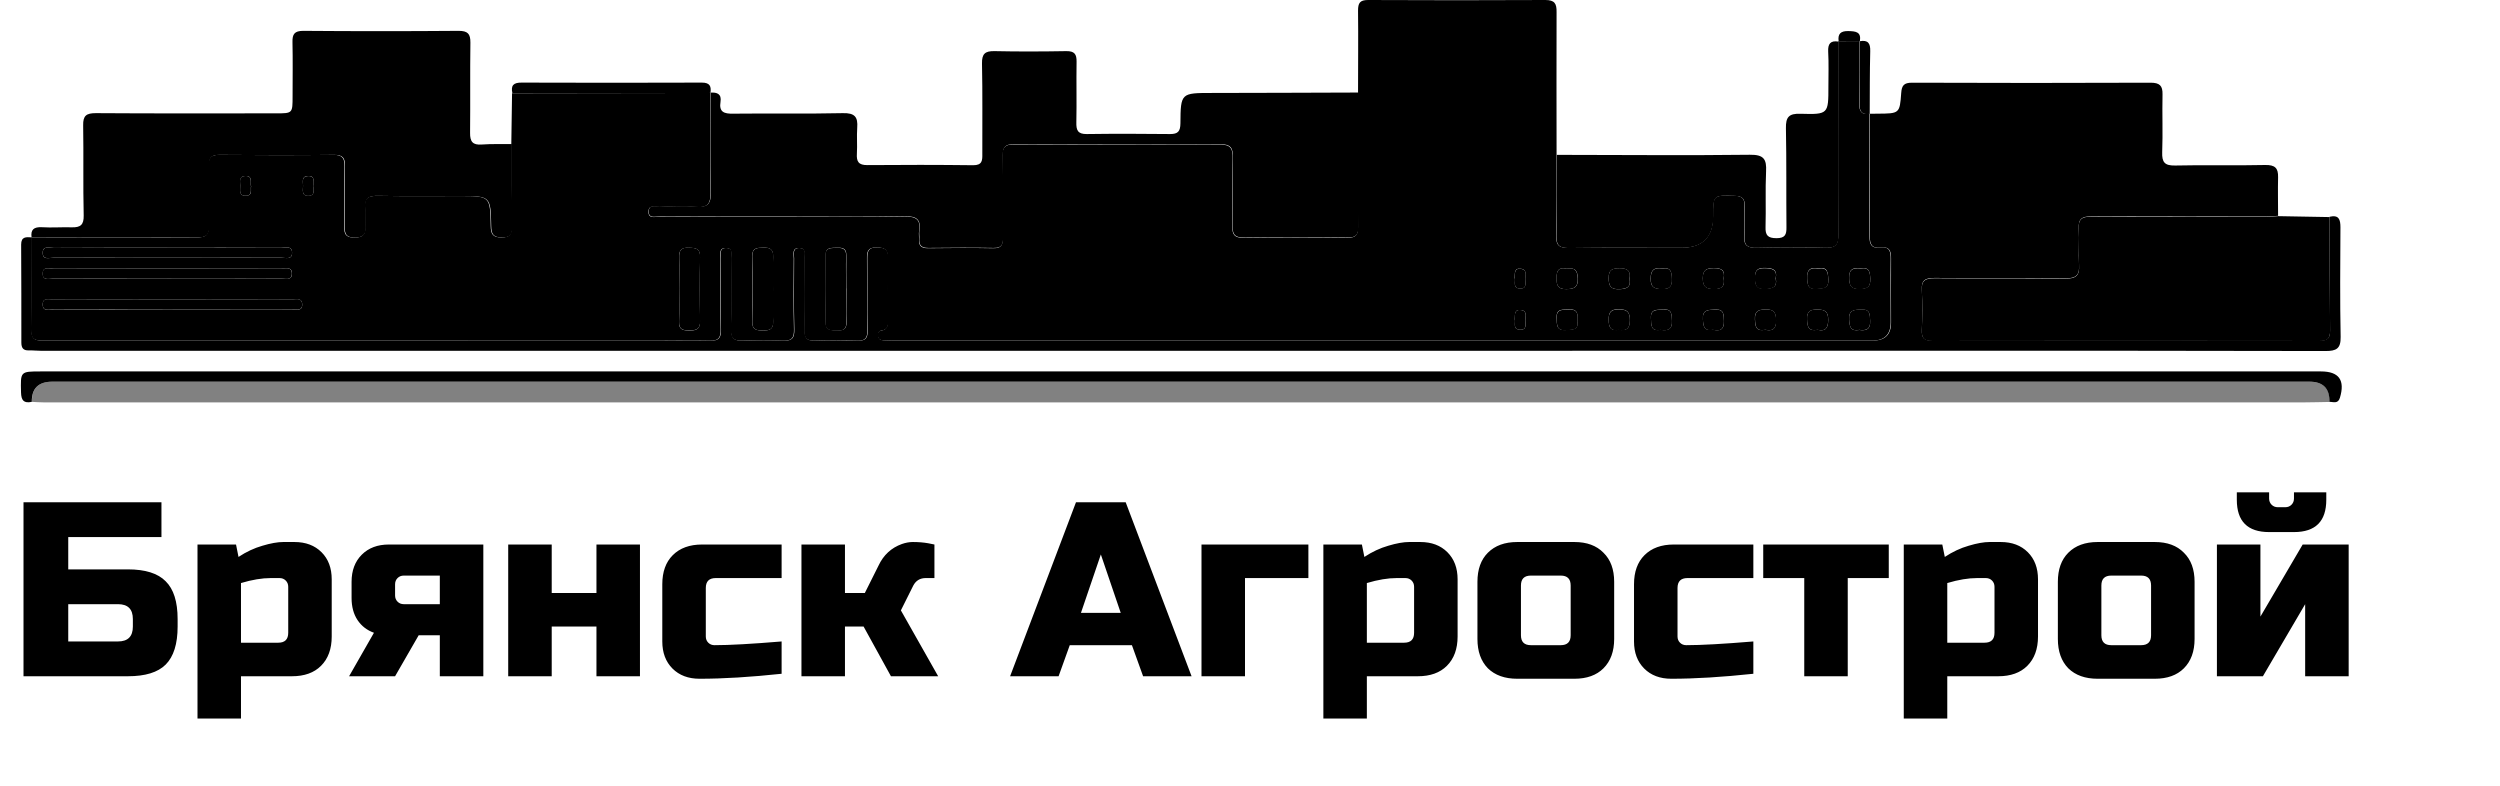
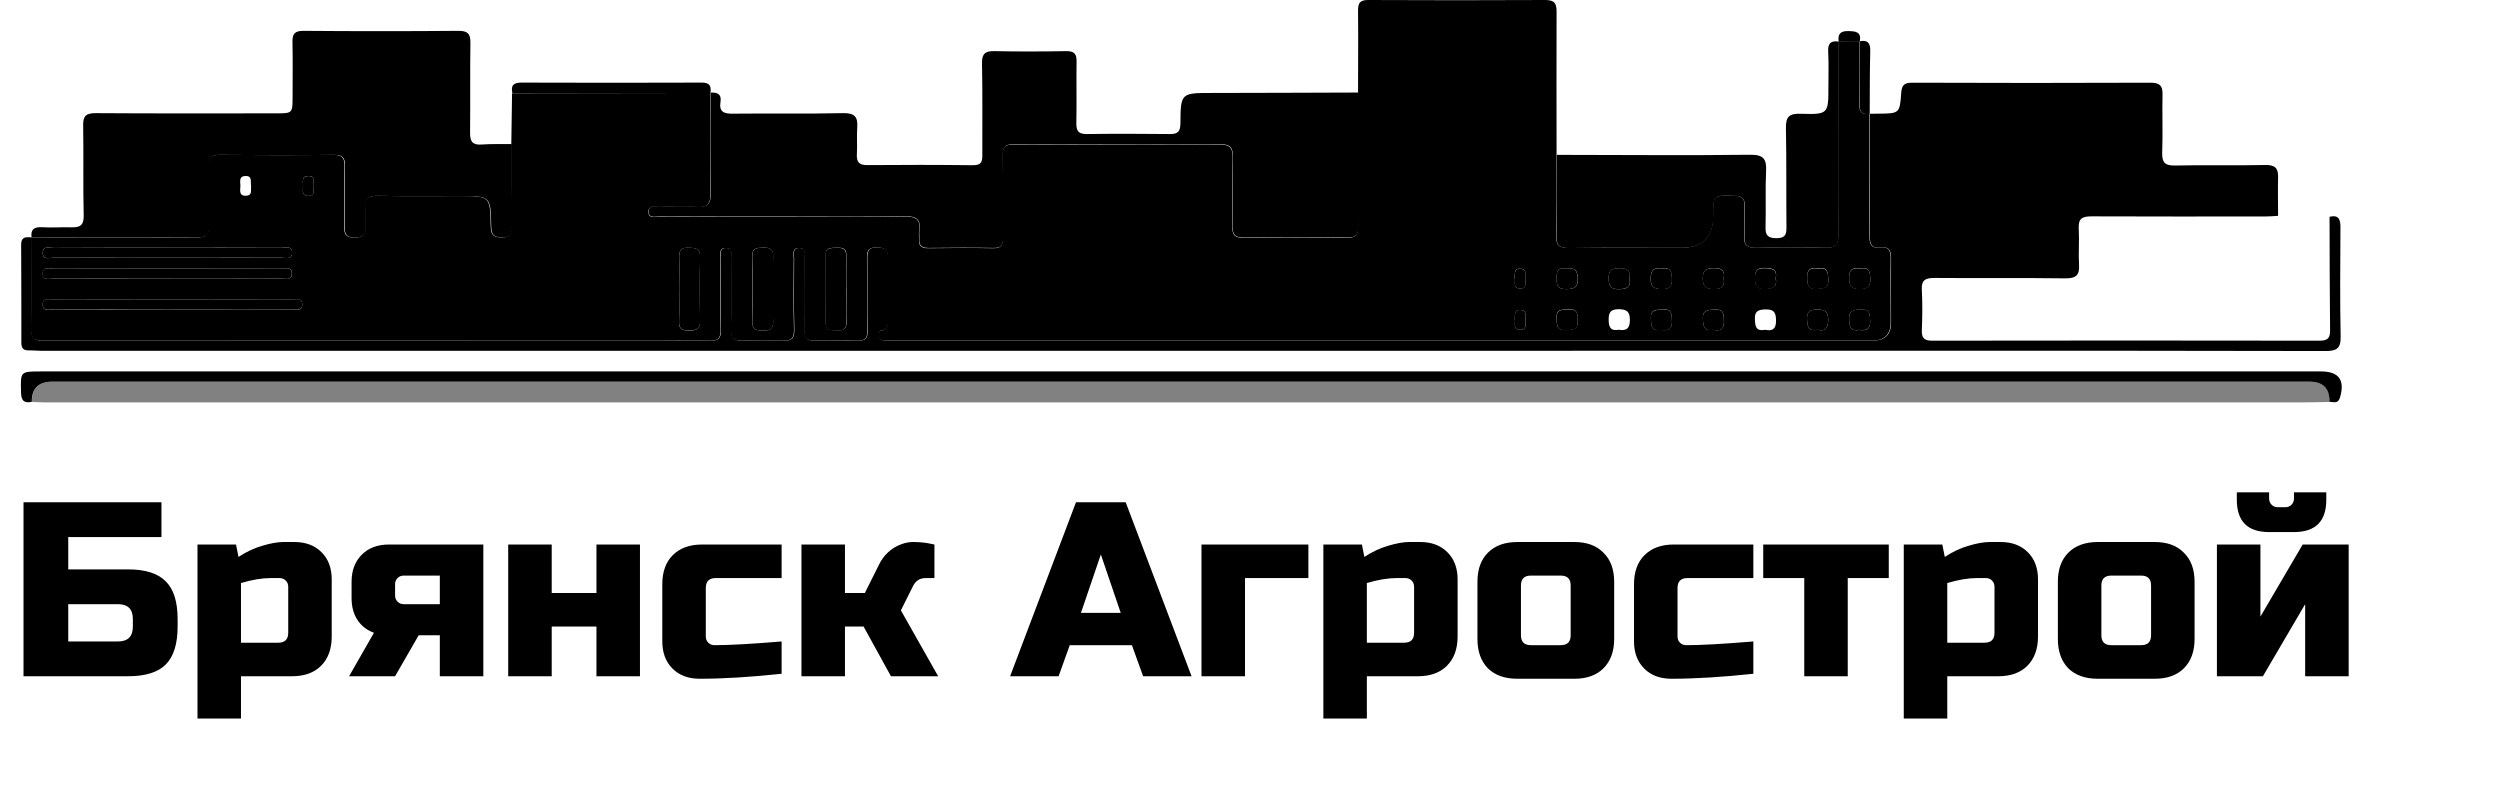
<svg xmlns="http://www.w3.org/2000/svg" width="124" height="39" viewBox="0 0 124 39" fill="none">
  <path d="M67.359 4.606C67.359 3.245 67.375 1.884 67.359 0.524C67.359 0.154 67.448 0 67.857 0C70.789 0.015 73.715 0.015 76.646 0C77.113 0 77.212 0.18 77.206 0.596C77.196 2.957 77.206 5.319 77.206 7.676C77.206 9.016 77.222 10.361 77.186 11.701C77.175 12.2 77.367 12.302 77.829 12.297C79.681 12.277 81.538 12.287 83.391 12.287C84.442 12.287 84.968 11.763 84.968 10.716C84.968 9.663 84.968 9.684 86.026 9.709C86.441 9.72 86.545 9.879 86.524 10.248C86.504 10.736 86.545 11.229 86.514 11.717C86.483 12.174 86.675 12.297 87.111 12.287C88.252 12.261 89.398 12.256 90.54 12.287C91.069 12.302 91.183 12.107 91.183 11.624C91.168 8.431 91.178 5.237 91.183 2.044C91.536 2.044 91.884 2.044 92.236 2.038C92.236 3.07 92.242 4.108 92.221 5.14C92.21 5.514 92.325 5.704 92.724 5.643C92.724 7.666 92.734 9.694 92.724 11.717C92.724 12.112 92.823 12.338 93.264 12.277C93.731 12.215 93.782 12.487 93.777 12.857C93.762 13.899 93.777 14.947 93.777 15.989C93.777 16.588 93.478 16.889 92.88 16.892C76.755 16.892 60.625 16.892 44.5 16.892C44.262 16.892 44.023 16.887 43.789 16.877C43.675 16.877 43.577 16.826 43.551 16.708C43.52 16.574 43.535 16.425 43.691 16.4C44.065 16.348 44.033 16.086 44.033 15.83C44.033 14.829 44.013 13.827 44.039 12.826C44.049 12.405 43.904 12.277 43.483 12.271C43.042 12.266 42.996 12.477 43.001 12.821C43.011 14.012 43.001 15.208 43.017 16.4C43.022 16.749 42.923 16.908 42.544 16.898C41.834 16.877 41.118 16.872 40.407 16.898C39.956 16.913 39.878 16.718 39.888 16.317C39.919 15.147 39.904 13.971 39.893 12.8C39.893 12.61 39.987 12.318 39.655 12.302C39.266 12.282 39.369 12.61 39.369 12.816C39.359 13.986 39.349 15.162 39.38 16.333C39.39 16.749 39.281 16.913 38.845 16.898C38.176 16.872 37.507 16.872 36.837 16.898C36.396 16.913 36.236 16.79 36.251 16.317C36.293 15.147 36.272 13.971 36.261 12.8C36.261 12.61 36.355 12.318 36.023 12.302C35.634 12.282 35.737 12.61 35.737 12.816C35.727 13.986 35.712 15.162 35.743 16.333C35.753 16.754 35.634 16.908 35.208 16.898C34.326 16.877 33.439 16.898 32.552 16.898C22.404 16.898 12.261 16.887 2.113 16.898C1.641 16.898 1.532 16.754 1.537 16.317C1.558 14.803 1.542 13.293 1.542 11.779C4.282 11.779 7.016 11.768 9.755 11.779C10.201 11.779 10.367 11.655 10.357 11.209C10.336 10.207 10.362 9.206 10.347 8.21C10.342 7.84 10.445 7.681 10.855 7.681C12.754 7.697 14.648 7.702 16.547 7.681C16.988 7.681 17.091 7.851 17.086 8.246C17.065 9.201 17.076 10.161 17.076 11.121C17.076 11.465 17.024 11.789 17.584 11.784C18.098 11.784 18.139 11.532 18.119 11.147C18.103 10.87 18.139 10.592 18.108 10.315C18.051 9.822 18.269 9.704 18.741 9.714C20.101 9.74 21.455 9.725 22.814 9.725C24.303 9.725 24.313 9.725 24.339 11.209C24.344 11.604 24.438 11.779 24.879 11.779C25.304 11.779 25.382 11.599 25.382 11.245C25.366 9.884 25.366 8.523 25.361 7.157C25.372 6.315 25.387 5.468 25.398 4.626C28.671 4.621 31.945 4.616 35.224 4.611C35.224 6.254 35.208 7.892 35.239 9.535C35.25 10.074 35.125 10.315 34.529 10.264C33.927 10.213 33.32 10.238 32.718 10.264C32.516 10.269 32.168 10.13 32.163 10.5C32.158 10.875 32.505 10.746 32.708 10.746C34.845 10.757 36.983 10.757 39.12 10.757C41.04 10.757 42.965 10.777 44.884 10.741C45.465 10.731 45.678 10.916 45.585 11.47C45.564 11.594 45.59 11.727 45.585 11.856C45.559 12.179 45.688 12.318 46.031 12.312C47.11 12.297 48.189 12.292 49.268 12.312C49.709 12.323 49.745 12.092 49.74 11.753C49.73 10.408 49.745 9.068 49.725 7.722C49.72 7.312 49.844 7.163 50.275 7.168C53.683 7.183 57.097 7.183 60.506 7.168C61.04 7.168 61.149 7.368 61.139 7.846C61.108 8.975 61.139 10.105 61.123 11.234C61.118 11.635 61.227 11.799 61.668 11.794C63.395 11.773 65.123 11.773 66.846 11.794C67.255 11.794 67.359 11.645 67.359 11.27C67.344 9.052 67.349 6.839 67.344 4.621L67.359 4.606ZM8.562 15.347C10.523 15.347 12.484 15.347 14.445 15.342C14.648 15.342 15.001 15.47 14.99 15.095C14.98 14.731 14.627 14.864 14.425 14.864C10.502 14.854 6.58 14.854 2.658 14.864C2.456 14.864 2.108 14.736 2.118 15.116C2.129 15.48 2.476 15.347 2.679 15.347C4.64 15.357 6.601 15.352 8.562 15.347ZM8.297 12.287C6.419 12.287 4.541 12.287 2.663 12.297C2.456 12.297 2.113 12.169 2.118 12.544C2.118 12.918 2.466 12.78 2.673 12.78C6.43 12.79 10.186 12.79 13.942 12.78C14.145 12.78 14.492 12.908 14.487 12.533C14.487 12.164 14.139 12.292 13.932 12.292C12.054 12.282 10.175 12.287 8.297 12.287ZM8.297 13.817C10.175 13.817 12.054 13.817 13.932 13.812C14.139 13.812 14.482 13.935 14.482 13.57C14.482 13.196 14.139 13.329 13.932 13.329C10.175 13.319 6.425 13.319 2.668 13.329C2.466 13.329 2.118 13.196 2.118 13.57C2.118 13.945 2.461 13.817 2.668 13.817C4.546 13.827 6.425 13.822 8.303 13.822L8.297 13.817ZM41.979 14.325C41.979 13.771 41.968 13.221 41.979 12.667C41.989 12.282 41.751 12.277 41.47 12.287C41.211 12.297 40.946 12.266 40.952 12.662C40.962 13.766 40.967 14.87 40.952 15.973C40.946 16.405 41.216 16.374 41.502 16.389C41.808 16.405 42 16.338 41.989 15.979C41.974 15.429 41.989 14.875 41.989 14.32L41.979 14.325ZM38.342 14.341C38.342 13.812 38.326 13.278 38.347 12.749C38.363 12.379 38.202 12.266 37.849 12.282C37.543 12.292 37.304 12.292 37.309 12.708C37.325 13.791 37.325 14.875 37.309 15.958C37.304 16.364 37.528 16.389 37.839 16.395C38.176 16.4 38.363 16.323 38.347 15.938C38.321 15.409 38.342 14.875 38.342 14.346V14.341ZM33.683 14.3C33.683 14.854 33.699 15.403 33.678 15.958C33.662 16.358 33.885 16.395 34.207 16.395C34.534 16.395 34.726 16.328 34.721 15.938C34.7 14.875 34.695 13.812 34.721 12.754C34.731 12.307 34.492 12.297 34.155 12.287C33.776 12.271 33.673 12.436 33.683 12.78C33.699 13.288 33.683 13.796 33.683 14.31V14.3ZM92.205 16.364C92.569 16.42 92.781 16.333 92.76 15.912C92.745 15.588 92.76 15.332 92.304 15.352C91.941 15.368 91.686 15.388 91.718 15.855C91.738 16.204 91.79 16.441 92.21 16.369L92.205 16.364ZM90.156 16.358C90.529 16.451 90.68 16.287 90.68 15.861C90.68 15.47 90.535 15.357 90.161 15.352C89.788 15.347 89.611 15.44 89.632 15.84C89.648 16.174 89.663 16.446 90.161 16.358H90.156ZM87.562 16.358C87.873 16.425 88.091 16.353 88.091 15.922C88.091 15.542 88.024 15.337 87.572 15.347C87.204 15.357 87.022 15.434 87.043 15.84C87.059 16.174 87.079 16.446 87.562 16.358ZM77.704 13.329C77.336 13.237 77.196 13.406 77.206 13.796C77.206 14.14 77.253 14.346 77.689 14.341C78.083 14.335 78.275 14.253 78.26 13.817C78.249 13.442 78.145 13.252 77.71 13.329H77.704ZM80.823 13.832C80.89 13.452 80.734 13.303 80.34 13.309C79.987 13.309 79.785 13.365 79.79 13.786C79.79 14.176 79.878 14.361 80.325 14.346C80.698 14.33 80.9 14.238 80.823 13.838V13.832ZM84.978 16.358C85.316 16.436 85.528 16.343 85.507 15.922C85.497 15.614 85.528 15.326 85.061 15.352C84.714 15.373 84.433 15.357 84.465 15.84C84.485 16.179 84.511 16.436 84.978 16.353V16.358ZM82.363 16.358C82.727 16.42 82.95 16.338 82.929 15.912C82.913 15.599 82.939 15.306 82.478 15.352C82.187 15.378 81.86 15.306 81.886 15.784C81.902 16.122 81.876 16.446 82.363 16.358ZM80.304 16.358C80.672 16.415 80.838 16.297 80.843 15.886C80.843 15.47 80.708 15.342 80.293 15.337C79.889 15.337 79.785 15.491 79.79 15.861C79.79 16.23 79.889 16.436 80.304 16.353V16.358ZM82.431 13.314C82.042 13.252 81.871 13.391 81.871 13.827C81.871 14.223 82.026 14.325 82.4 14.335C82.784 14.346 82.939 14.233 82.924 13.838C82.913 13.499 82.882 13.237 82.431 13.319V13.314ZM85.497 13.796C85.57 13.396 85.378 13.288 84.994 13.298C84.625 13.303 84.465 13.396 84.459 13.796C84.459 14.223 84.615 14.33 85.02 14.335C85.435 14.335 85.554 14.166 85.497 13.802V13.796ZM78.239 15.922C78.27 15.594 78.265 15.311 77.803 15.347C77.507 15.368 77.186 15.291 77.206 15.768C77.222 16.102 77.186 16.41 77.684 16.369C78.005 16.343 78.311 16.369 78.234 15.922H78.239ZM92.283 13.309C91.941 13.268 91.712 13.324 91.718 13.761C91.723 14.14 91.79 14.341 92.242 14.33C92.62 14.32 92.781 14.228 92.766 13.832C92.755 13.493 92.719 13.232 92.283 13.309ZM90.182 13.309C89.793 13.242 89.622 13.37 89.637 13.776C89.648 14.11 89.668 14.361 90.109 14.32C90.421 14.294 90.706 14.325 90.685 13.868C90.67 13.509 90.649 13.221 90.182 13.309ZM88.076 13.812C88.169 13.355 87.909 13.293 87.531 13.288C87.168 13.283 87.048 13.411 87.048 13.766C87.048 14.151 87.126 14.351 87.578 14.325C87.946 14.305 88.159 14.223 88.081 13.812H88.076ZM12.453 9.227C12.412 9.026 12.541 8.713 12.163 8.729C11.836 8.744 11.924 9.021 11.924 9.211C11.924 9.417 11.825 9.725 12.209 9.709C12.541 9.694 12.422 9.417 12.458 9.227H12.453ZM15.566 9.227C15.53 9.026 15.654 8.708 15.27 8.729C14.944 8.744 15.032 9.021 15.032 9.211C15.032 9.417 14.938 9.73 15.317 9.709C15.644 9.694 15.53 9.412 15.566 9.222V9.227ZM75.131 13.786C75.183 13.971 75.012 14.294 75.391 14.31C75.733 14.325 75.66 14.038 75.655 13.843C75.655 13.653 75.759 13.37 75.432 13.329C75.095 13.288 75.141 13.555 75.126 13.781L75.131 13.786ZM75.131 15.83C75.183 16.015 75.012 16.338 75.396 16.353C75.738 16.369 75.665 16.081 75.66 15.886C75.66 15.696 75.764 15.414 75.437 15.378C75.1 15.337 75.147 15.604 75.131 15.83Z" fill="black" />
  <path d="M1.562 11.778C1.562 13.293 1.578 14.808 1.557 16.317C1.552 16.754 1.661 16.898 2.133 16.898C12.281 16.887 22.424 16.898 32.572 16.898C33.459 16.898 34.341 16.882 35.228 16.898C35.654 16.908 35.773 16.754 35.763 16.333C35.732 15.162 35.747 13.986 35.758 12.816C35.758 12.61 35.654 12.282 36.043 12.302C36.375 12.318 36.276 12.61 36.282 12.8C36.292 13.971 36.313 15.147 36.271 16.317C36.256 16.79 36.416 16.913 36.857 16.898C37.527 16.872 38.196 16.872 38.865 16.898C39.301 16.913 39.41 16.749 39.4 16.333C39.368 15.162 39.384 13.986 39.389 12.816C39.389 12.61 39.285 12.282 39.675 12.302C40.007 12.318 39.913 12.61 39.913 12.8C39.924 13.971 39.934 15.147 39.908 16.317C39.898 16.718 39.975 16.913 40.427 16.898C41.138 16.872 41.854 16.882 42.564 16.898C42.943 16.908 43.042 16.749 43.036 16.399C43.016 15.208 43.031 14.012 43.021 12.821C43.021 12.477 43.062 12.261 43.503 12.271C43.924 12.276 44.069 12.405 44.059 12.826C44.033 13.827 44.048 14.828 44.053 15.829C44.053 16.091 44.084 16.348 43.711 16.399C43.555 16.42 43.54 16.574 43.571 16.707C43.597 16.831 43.695 16.872 43.809 16.877C44.048 16.887 44.282 16.892 44.52 16.892C60.645 16.892 76.775 16.892 92.9 16.892C93.502 16.892 93.801 16.591 93.797 15.989C93.797 14.946 93.787 13.899 93.797 12.857C93.802 12.487 93.751 12.215 93.284 12.276C92.843 12.333 92.739 12.112 92.744 11.717C92.76 9.694 92.749 7.666 92.744 5.643C92.874 5.643 93.004 5.638 93.133 5.638C94.212 5.632 94.228 5.632 94.3 4.611C94.326 4.241 94.435 4.102 94.835 4.102C98.778 4.118 102.721 4.118 106.669 4.102C107.12 4.102 107.271 4.251 107.261 4.682C107.24 5.638 107.281 6.598 107.245 7.553C107.229 8.046 107.364 8.22 107.888 8.21C109.372 8.174 110.861 8.22 112.35 8.184C112.838 8.174 113.004 8.333 112.993 8.79C112.978 9.427 112.993 10.069 112.993 10.705C112.801 10.716 112.604 10.736 112.412 10.736C109.523 10.736 106.628 10.746 103.738 10.731C103.26 10.731 103.079 10.854 103.105 11.337C103.141 11.932 103.084 12.533 103.12 13.124C103.157 13.652 102.97 13.812 102.43 13.806C100.272 13.776 98.114 13.806 95.956 13.786C95.489 13.786 95.291 13.894 95.323 14.392C95.359 15.049 95.349 15.711 95.323 16.374C95.307 16.754 95.432 16.898 95.831 16.898C102.238 16.887 108.651 16.887 115.058 16.898C115.463 16.898 115.577 16.759 115.572 16.379C115.551 14.505 115.551 12.631 115.546 10.752C116.008 10.644 116.086 10.885 116.086 11.275C116.075 13.088 116.06 14.9 116.096 16.713C116.106 17.298 115.878 17.411 115.344 17.411C108.651 17.395 101.958 17.395 95.271 17.395C83.572 17.395 71.872 17.401 60.173 17.401C40.811 17.401 21.449 17.401 2.081 17.401C1.863 17.401 1.651 17.375 1.433 17.38C1.147 17.39 1.059 17.252 1.059 16.99C1.059 15.373 1.059 13.75 1.049 12.133C1.049 11.727 1.298 11.758 1.568 11.773L1.562 11.778Z" fill="black" />
  <path d="M67.359 4.606C67.359 6.824 67.359 9.037 67.374 11.255C67.374 11.63 67.271 11.784 66.861 11.778C65.133 11.758 63.405 11.758 61.683 11.778C61.242 11.784 61.133 11.619 61.138 11.219C61.159 10.089 61.123 8.96 61.154 7.83C61.164 7.353 61.055 7.147 60.521 7.152C57.112 7.173 53.698 7.168 50.29 7.152C49.859 7.152 49.735 7.296 49.74 7.707C49.761 9.047 49.74 10.392 49.755 11.737C49.755 12.076 49.724 12.307 49.283 12.297C48.204 12.277 47.125 12.287 46.046 12.297C45.703 12.297 45.574 12.164 45.6 11.84C45.61 11.712 45.584 11.583 45.6 11.455C45.688 10.9 45.475 10.716 44.899 10.726C42.98 10.762 41.055 10.741 39.135 10.741C36.998 10.741 34.86 10.741 32.723 10.731C32.52 10.731 32.168 10.859 32.178 10.485C32.183 10.115 32.531 10.254 32.733 10.248C33.335 10.228 33.947 10.202 34.544 10.248C35.14 10.3 35.27 10.064 35.255 9.519C35.223 7.881 35.239 6.238 35.239 4.595C35.571 4.57 35.799 4.662 35.737 5.052C35.654 5.561 35.919 5.648 36.37 5.638C38.181 5.617 39.991 5.653 41.802 5.612C42.399 5.597 42.559 5.802 42.518 6.336C42.487 6.757 42.528 7.188 42.502 7.614C42.476 8.01 42.58 8.195 43.026 8.189C44.775 8.174 46.518 8.174 48.266 8.195C48.728 8.2 48.728 7.948 48.723 7.625C48.718 6.136 48.739 4.642 48.707 3.153C48.697 2.67 48.858 2.526 49.33 2.536C50.513 2.562 51.701 2.557 52.889 2.536C53.299 2.531 53.403 2.69 53.398 3.06C53.382 4.061 53.408 5.063 53.387 6.064C53.377 6.449 53.449 6.654 53.901 6.649C55.281 6.629 56.661 6.634 58.041 6.649C58.43 6.649 58.544 6.511 58.549 6.12C58.56 4.611 58.575 4.611 60.116 4.611C62.529 4.611 64.946 4.595 67.359 4.59V4.606Z" fill="black" />
  <path d="M25.386 7.157C25.386 8.518 25.386 9.884 25.407 11.245C25.407 11.604 25.329 11.784 24.904 11.778C24.463 11.778 24.369 11.604 24.364 11.209C24.338 9.725 24.323 9.725 22.839 9.725C21.48 9.725 20.12 9.74 18.766 9.714C18.294 9.704 18.081 9.822 18.133 10.315C18.164 10.587 18.128 10.87 18.143 11.147C18.164 11.527 18.117 11.778 17.609 11.784C17.054 11.789 17.101 11.465 17.101 11.121C17.101 10.161 17.09 9.206 17.111 8.246C17.121 7.851 17.018 7.676 16.572 7.681C14.673 7.702 12.779 7.697 10.88 7.681C10.47 7.681 10.366 7.835 10.372 8.21C10.387 9.211 10.361 10.213 10.382 11.209C10.392 11.655 10.221 11.784 9.78 11.778C7.041 11.763 4.307 11.773 1.567 11.778C1.51 11.388 1.681 11.25 2.076 11.27C2.569 11.301 3.067 11.26 3.565 11.275C3.99 11.286 4.161 11.152 4.151 10.69C4.115 9.201 4.151 7.707 4.125 6.218C4.115 5.73 4.286 5.612 4.758 5.612C7.736 5.633 10.709 5.622 13.687 5.622C14.512 5.622 14.512 5.622 14.512 4.78C14.512 3.887 14.527 2.988 14.507 2.095C14.496 1.699 14.6 1.53 15.046 1.53C17.614 1.551 20.182 1.551 22.745 1.53C23.197 1.53 23.337 1.674 23.332 2.115C23.311 3.604 23.332 5.099 23.316 6.588C23.311 7.024 23.441 7.204 23.902 7.168C24.395 7.132 24.893 7.152 25.391 7.147L25.386 7.157Z" fill="black" />
  <path d="M115.542 19.937C115.132 19.942 114.722 19.958 114.312 19.958C76.932 19.958 39.546 19.958 2.165 19.958C1.974 19.958 1.776 19.942 1.584 19.932C1.571 19.261 1.91 18.927 2.601 18.931C39.914 18.931 77.228 18.931 114.541 18.931C115.229 18.931 115.564 19.266 115.547 19.937H115.542Z" fill="#818181" />
-   <path d="M115.547 10.767C115.552 12.641 115.552 14.515 115.573 16.395C115.573 16.774 115.464 16.918 115.059 16.913C108.652 16.903 102.239 16.903 95.832 16.913C95.427 16.913 95.308 16.769 95.323 16.389C95.349 15.732 95.36 15.065 95.323 14.408C95.292 13.915 95.49 13.802 95.956 13.802C98.115 13.822 100.273 13.796 102.431 13.822C102.971 13.827 103.158 13.668 103.121 13.139C103.085 12.544 103.137 11.943 103.106 11.352C103.075 10.87 103.261 10.742 103.739 10.747C106.628 10.767 109.523 10.757 112.413 10.752C112.605 10.752 112.802 10.731 112.994 10.721C113.845 10.736 114.696 10.752 115.552 10.767H115.547Z" fill="black" />
  <path d="M91.197 2.049C91.197 5.242 91.187 8.436 91.197 11.63C91.197 12.112 91.083 12.307 90.554 12.292C89.412 12.256 88.266 12.266 87.124 12.292C86.689 12.302 86.497 12.179 86.528 11.722C86.559 11.234 86.517 10.741 86.538 10.254C86.554 9.884 86.45 9.725 86.04 9.714C84.977 9.684 84.982 9.668 84.982 10.721C84.982 11.768 84.456 12.292 83.405 12.292C81.552 12.292 79.695 12.277 77.843 12.302C77.381 12.307 77.189 12.205 77.2 11.707C77.236 10.367 77.215 9.026 77.22 7.681C80.411 7.681 83.602 7.717 86.793 7.676C87.493 7.666 87.628 7.902 87.597 8.508C87.555 9.422 87.597 10.341 87.571 11.255C87.555 11.671 87.685 11.814 88.115 11.814C88.541 11.814 88.614 11.635 88.608 11.275C88.593 9.637 88.614 7.994 88.582 6.356C88.572 5.807 88.728 5.622 89.309 5.643C90.689 5.684 90.689 5.653 90.689 4.287C90.689 3.712 90.71 3.137 90.678 2.562C90.658 2.172 90.793 1.997 91.192 2.064L91.197 2.049Z" fill="black" />
  <path d="M115.54 19.937C115.557 19.263 115.222 18.927 114.533 18.931C77.22 18.931 39.907 18.931 2.594 18.931C1.906 18.931 1.567 19.265 1.577 19.932C1.183 20.014 1.053 19.865 1.043 19.465C1.017 18.428 1.001 18.423 2.018 18.423C39.72 18.423 77.422 18.423 115.12 18.423C116.017 18.423 116.323 18.859 116.059 19.732C115.96 20.05 115.732 19.927 115.535 19.932L115.54 19.937Z" fill="black" />
  <path d="M35.243 4.611C31.969 4.616 28.695 4.621 25.416 4.626C25.328 4.241 25.463 4.092 25.878 4.097C28.856 4.108 31.834 4.108 34.812 4.097C35.222 4.097 35.284 4.292 35.237 4.611H35.243Z" fill="black" />
  <path d="M92.738 5.648C92.334 5.709 92.225 5.519 92.235 5.145C92.256 4.113 92.245 3.081 92.251 2.043C92.65 1.972 92.775 2.146 92.764 2.536C92.738 3.573 92.743 4.611 92.738 5.653V5.648Z" fill="black" />
  <path d="M92.251 2.044C91.898 2.044 91.55 2.044 91.197 2.049C91.145 1.679 91.296 1.53 91.69 1.541C92.059 1.551 92.323 1.587 92.251 2.039V2.044Z" fill="black" />
  <path d="M8.561 15.347C6.6 15.347 4.639 15.347 2.678 15.342C2.475 15.342 2.128 15.476 2.117 15.111C2.107 14.731 2.455 14.859 2.657 14.859C6.579 14.854 10.502 14.849 14.424 14.859C14.626 14.859 14.974 14.726 14.989 15.09C15 15.465 14.647 15.337 14.444 15.337C12.483 15.347 10.522 15.342 8.561 15.342V15.347Z" fill="black" />
  <path d="M8.298 12.287C10.176 12.287 12.054 12.287 13.932 12.292C14.14 12.292 14.482 12.169 14.488 12.533C14.488 12.908 14.145 12.78 13.943 12.78C10.187 12.785 6.43 12.785 2.674 12.78C2.472 12.78 2.124 12.913 2.119 12.544C2.119 12.169 2.462 12.297 2.664 12.297C4.542 12.287 6.42 12.292 8.298 12.292V12.287Z" fill="black" />
  <path d="M8.296 13.822C6.417 13.822 4.539 13.822 2.661 13.817C2.454 13.817 2.111 13.94 2.111 13.571C2.111 13.196 2.459 13.329 2.661 13.329C6.417 13.319 10.168 13.319 13.925 13.329C14.127 13.329 14.475 13.196 14.475 13.571C14.475 13.94 14.132 13.812 13.925 13.812C12.047 13.822 10.168 13.817 8.29 13.817L8.296 13.822Z" fill="black" />
  <path d="M41.977 14.33C41.977 14.885 41.967 15.434 41.977 15.989C41.988 16.348 41.796 16.415 41.49 16.4C41.204 16.384 40.929 16.415 40.94 15.984C40.961 14.88 40.955 13.776 40.94 12.672C40.94 12.277 41.199 12.307 41.459 12.297C41.739 12.287 41.977 12.297 41.967 12.677C41.951 13.226 41.967 13.781 41.967 14.335L41.977 14.33Z" fill="black" />
  <path d="M38.347 14.346C38.347 14.875 38.332 15.409 38.352 15.937C38.368 16.323 38.181 16.399 37.844 16.394C37.528 16.389 37.304 16.364 37.315 15.958C37.336 14.875 37.336 13.791 37.315 12.708C37.31 12.292 37.548 12.297 37.854 12.282C38.207 12.266 38.368 12.379 38.352 12.749C38.332 13.278 38.347 13.812 38.352 14.341L38.347 14.346Z" fill="black" />
  <path d="M33.688 14.305C33.688 13.796 33.703 13.283 33.688 12.775C33.677 12.431 33.781 12.266 34.16 12.282C34.492 12.297 34.736 12.307 34.725 12.749C34.699 13.812 34.705 14.875 34.725 15.932C34.73 16.323 34.544 16.384 34.212 16.389C33.89 16.389 33.667 16.359 33.682 15.953C33.703 15.403 33.688 14.849 33.688 14.294V14.305Z" fill="black" />
  <path d="M92.21 16.364C91.789 16.441 91.737 16.204 91.717 15.85C91.691 15.383 91.945 15.363 92.303 15.347C92.76 15.326 92.744 15.588 92.76 15.907C92.78 16.328 92.567 16.415 92.204 16.359L92.21 16.364Z" fill="black" />
  <path d="M90.16 16.359C89.667 16.446 89.646 16.174 89.63 15.84C89.61 15.44 89.786 15.342 90.16 15.352C90.533 15.357 90.678 15.47 90.678 15.861C90.678 16.287 90.528 16.451 90.154 16.359H90.16Z" fill="black" />
-   <path d="M87.567 16.358C87.08 16.446 87.064 16.174 87.049 15.84C87.028 15.434 87.209 15.357 87.578 15.347C88.029 15.337 88.097 15.542 88.097 15.922C88.097 16.353 87.879 16.425 87.567 16.358Z" fill="black" />
  <path d="M77.705 13.329C78.14 13.252 78.239 13.442 78.254 13.817C78.27 14.253 78.078 14.335 77.684 14.341C77.253 14.346 77.207 14.14 77.201 13.796C77.196 13.406 77.336 13.237 77.699 13.329H77.705Z" fill="black" />
  <path d="M80.822 13.832C80.899 14.233 80.697 14.325 80.323 14.341C79.877 14.361 79.794 14.176 79.789 13.781C79.789 13.36 79.981 13.309 80.339 13.303C80.739 13.303 80.894 13.447 80.822 13.827V13.832Z" fill="black" />
  <path d="M84.977 16.359C84.51 16.441 84.489 16.184 84.463 15.845C84.432 15.363 84.718 15.373 85.06 15.357C85.527 15.332 85.49 15.614 85.506 15.927C85.522 16.348 85.309 16.441 84.977 16.364V16.359Z" fill="black" />
  <path d="M82.364 16.364C81.876 16.446 81.902 16.128 81.886 15.789C81.86 15.316 82.187 15.388 82.478 15.357C82.939 15.311 82.913 15.604 82.929 15.917C82.95 16.343 82.732 16.425 82.364 16.364Z" fill="black" />
-   <path d="M80.303 16.364C79.888 16.441 79.794 16.235 79.789 15.871C79.789 15.501 79.888 15.347 80.292 15.347C80.707 15.347 80.847 15.48 80.842 15.896C80.842 16.302 80.671 16.425 80.303 16.369V16.364Z" fill="black" />
  <path d="M82.435 13.324C82.887 13.242 82.918 13.504 82.928 13.843C82.944 14.238 82.788 14.351 82.404 14.341C82.036 14.33 81.88 14.233 81.875 13.832C81.875 13.401 82.041 13.262 82.435 13.319V13.324Z" fill="black" />
  <path d="M85.495 13.807C85.552 14.171 85.438 14.346 85.017 14.341C84.618 14.341 84.452 14.228 84.457 13.801C84.457 13.401 84.623 13.309 84.992 13.303C85.375 13.298 85.567 13.406 85.495 13.801V13.807Z" fill="black" />
  <path d="M78.239 15.932C78.312 16.384 78.011 16.353 77.689 16.379C77.186 16.415 77.228 16.107 77.212 15.778C77.191 15.301 77.513 15.378 77.808 15.357C78.27 15.321 78.27 15.609 78.244 15.932H78.239Z" fill="black" />
  <path d="M92.282 13.319C92.723 13.242 92.754 13.499 92.765 13.843C92.781 14.243 92.614 14.335 92.241 14.341C91.79 14.351 91.722 14.151 91.717 13.771C91.712 13.334 91.94 13.283 92.282 13.319Z" fill="black" />
  <path d="M90.18 13.324C90.647 13.242 90.668 13.524 90.684 13.884C90.704 14.341 90.419 14.31 90.108 14.336C89.667 14.371 89.646 14.12 89.636 13.791C89.62 13.386 89.796 13.257 90.18 13.324Z" fill="black" />
  <path d="M88.076 13.827C88.153 14.238 87.941 14.32 87.572 14.341C87.121 14.367 87.038 14.166 87.043 13.781C87.043 13.427 87.162 13.299 87.526 13.304C87.904 13.309 88.169 13.37 88.07 13.827H88.076Z" fill="black" />
-   <path d="M12.451 9.227C12.415 9.417 12.534 9.699 12.202 9.709C11.824 9.725 11.922 9.417 11.917 9.211C11.917 9.021 11.829 8.744 12.156 8.729C12.54 8.713 12.41 9.026 12.446 9.227H12.451Z" fill="black" />
  <path d="M15.567 9.227C15.53 9.417 15.645 9.699 15.318 9.714C14.939 9.735 15.032 9.422 15.032 9.216C15.032 9.026 14.944 8.749 15.271 8.734C15.655 8.713 15.53 9.026 15.567 9.232V9.227Z" fill="black" />
  <path d="M75.131 13.786C75.141 13.56 75.1 13.293 75.437 13.334C75.764 13.375 75.655 13.653 75.66 13.848C75.66 14.043 75.733 14.33 75.395 14.315C75.011 14.3 75.183 13.971 75.136 13.791L75.131 13.786Z" fill="black" />
  <path d="M75.131 15.83C75.141 15.604 75.1 15.337 75.437 15.378C75.764 15.414 75.655 15.696 75.66 15.886C75.66 16.081 75.738 16.369 75.395 16.354C75.011 16.338 75.183 16.009 75.131 15.83Z" fill="black" />
  <path d="M3.385 28.241H6.344C7.207 28.241 7.832 28.438 8.218 28.832C8.612 29.219 8.81 29.843 8.81 30.706V31.076C8.81 31.939 8.612 32.568 8.218 32.963C7.832 33.349 7.207 33.542 6.344 33.542H1.166V24.912H8.008V26.638H3.385V28.241ZM6.59 30.706C6.59 30.213 6.344 29.967 5.851 29.967H3.385V31.816H5.851C6.344 31.816 6.59 31.57 6.59 31.076V30.706ZM13.433 28.672C12.997 28.672 12.504 28.754 11.953 28.919V31.878H13.803C14.131 31.878 14.296 31.713 14.296 31.385V29.104C14.296 28.98 14.255 28.878 14.172 28.795C14.09 28.713 13.988 28.672 13.864 28.672H13.433ZM11.953 33.542V35.638H9.796V27.008H11.707L11.83 27.624C12.216 27.369 12.611 27.184 13.014 27.069C13.425 26.946 13.77 26.884 14.049 26.884H14.604C15.163 26.884 15.611 27.053 15.948 27.39C16.285 27.727 16.453 28.175 16.453 28.734V31.57C16.453 32.186 16.277 32.671 15.923 33.024C15.578 33.37 15.097 33.542 14.481 33.542H11.953ZM23.973 27.008V33.542H21.815V31.508H20.767L19.596 33.542H17.315L18.548 31.385C18.203 31.261 17.931 31.052 17.734 30.756C17.537 30.46 17.438 30.094 17.438 29.659V28.857C17.438 28.298 17.607 27.85 17.944 27.513C18.281 27.176 18.729 27.008 19.288 27.008H23.973ZM20.027 28.549C19.904 28.549 19.801 28.59 19.719 28.672C19.637 28.754 19.596 28.857 19.596 28.98V29.535C19.596 29.659 19.637 29.761 19.719 29.843C19.801 29.926 19.904 29.967 20.027 29.967H21.815V28.549H20.027ZM29.584 29.412V27.008H31.742V33.542H29.584V31.076H27.365V33.542H25.207V27.008H27.365V29.412H29.584ZM38.768 33.419C37.231 33.583 35.875 33.666 34.699 33.666C34.14 33.666 33.693 33.497 33.355 33.16C33.019 32.823 32.85 32.375 32.85 31.816V28.98C32.85 28.364 33.023 27.883 33.368 27.538C33.721 27.184 34.206 27.008 34.823 27.008H38.768V28.672H35.501C35.172 28.672 35.008 28.837 35.008 29.165V31.57C35.008 31.693 35.049 31.796 35.131 31.878C35.213 31.96 35.316 32.001 35.439 32.001C36.179 32.001 37.288 31.939 38.768 31.816V33.419ZM42.834 31.076H41.91V33.542H39.752V27.008H41.91V29.412H42.896L43.574 28.056C43.821 27.53 44.207 27.172 44.733 26.983C44.922 26.917 45.103 26.884 45.276 26.884C45.555 26.884 45.81 26.905 46.04 26.946L46.348 27.008V28.672H45.917C45.637 28.672 45.432 28.795 45.3 29.042L44.684 30.275L46.533 33.542H44.191L42.834 31.076ZM52.506 33.542H50.101L53.369 24.912H55.834L59.102 33.542H56.698L56.143 32.001H53.06L52.506 33.542ZM53.615 30.398H55.588L54.602 27.501L53.615 30.398ZM64.896 27.008V28.672H61.752V33.542H59.594V27.008H64.896ZM69.276 28.672C68.84 28.672 68.347 28.754 67.796 28.919V31.878H69.646C69.975 31.878 70.139 31.713 70.139 31.385V29.104C70.139 28.98 70.098 28.878 70.016 28.795C69.933 28.713 69.831 28.672 69.707 28.672H69.276ZM67.796 33.542V35.638H65.639V27.008H67.55L67.673 27.624C68.059 27.369 68.454 27.184 68.857 27.069C69.268 26.946 69.613 26.884 69.892 26.884H70.447C71.006 26.884 71.454 27.053 71.791 27.39C72.128 27.727 72.297 28.175 72.297 28.734V31.57C72.297 32.186 72.12 32.671 71.766 33.024C71.421 33.37 70.94 33.542 70.324 33.542H67.796ZM80.063 31.693C80.063 32.309 79.886 32.794 79.532 33.148C79.187 33.493 78.706 33.666 78.09 33.666H75.254C74.638 33.666 74.153 33.493 73.799 33.148C73.454 32.794 73.281 32.309 73.281 31.693V28.857C73.281 28.241 73.454 27.76 73.799 27.415C74.153 27.061 74.638 26.884 75.254 26.884H78.09C78.706 26.884 79.187 27.061 79.532 27.415C79.886 27.76 80.063 28.241 80.063 28.857V31.693ZM77.905 29.042C77.905 28.713 77.741 28.549 77.412 28.549H75.932C75.603 28.549 75.439 28.713 75.439 29.042V31.508C75.439 31.837 75.603 32.001 75.932 32.001H77.412C77.741 32.001 77.905 31.837 77.905 31.508V29.042ZM86.966 33.419C85.428 33.583 84.072 33.666 82.897 33.666C82.338 33.666 81.89 33.497 81.553 33.16C81.216 32.823 81.047 32.375 81.047 31.816V28.98C81.047 28.364 81.22 27.883 81.565 27.538C81.919 27.184 82.404 27.008 83.02 27.008H86.966V28.672H83.698C83.37 28.672 83.205 28.837 83.205 29.165V31.57C83.205 31.693 83.246 31.796 83.328 31.878C83.411 31.96 83.513 32.001 83.637 32.001C84.376 32.001 85.486 31.939 86.966 31.816V33.419ZM91.648 28.672V33.542H89.491V28.672H87.456V27.008H93.683V28.672H91.648ZM98.064 28.672C97.629 28.672 97.136 28.754 96.585 28.919V31.878H98.434C98.763 31.878 98.927 31.713 98.927 31.385V29.104C98.927 28.98 98.886 28.878 98.804 28.795C98.722 28.713 98.619 28.672 98.496 28.672H98.064ZM96.585 33.542V35.638H94.427V27.008H96.338L96.462 27.624C96.848 27.369 97.242 27.184 97.645 27.069C98.056 26.946 98.401 26.884 98.681 26.884H99.236C99.795 26.884 100.243 27.053 100.58 27.39C100.917 27.727 101.085 28.175 101.085 28.734V31.57C101.085 32.186 100.908 32.671 100.555 33.024C100.21 33.37 99.729 33.542 99.112 33.542H96.585ZM108.851 31.693C108.851 32.309 108.674 32.794 108.321 33.148C107.976 33.493 107.495 33.666 106.878 33.666H104.043C103.426 33.666 102.941 33.493 102.588 33.148C102.243 32.794 102.07 32.309 102.07 31.693V28.857C102.07 28.241 102.243 27.76 102.588 27.415C102.941 27.061 103.426 26.884 104.043 26.884H106.878C107.495 26.884 107.976 27.061 108.321 27.415C108.674 27.76 108.851 28.241 108.851 28.857V31.693ZM106.693 29.042C106.693 28.713 106.529 28.549 106.2 28.549H104.721C104.392 28.549 104.228 28.713 104.228 29.042V31.508C104.228 31.837 104.392 32.001 104.721 32.001H106.2C106.529 32.001 106.693 31.837 106.693 31.508V29.042ZM112.548 26.391C111.48 26.391 110.946 25.857 110.946 24.788V24.419H112.548V24.727C112.548 24.85 112.59 24.953 112.672 25.035C112.754 25.117 112.857 25.158 112.98 25.158H113.35C113.473 25.158 113.576 25.117 113.658 25.035C113.74 24.953 113.781 24.85 113.781 24.727V24.419H115.384V24.788C115.384 25.857 114.85 26.391 113.781 26.391H112.548ZM114.213 27.008H116.494V33.542H114.336V29.967L112.24 33.542H109.959V27.008H112.117V30.583L114.213 27.008Z" fill="black" />
</svg>